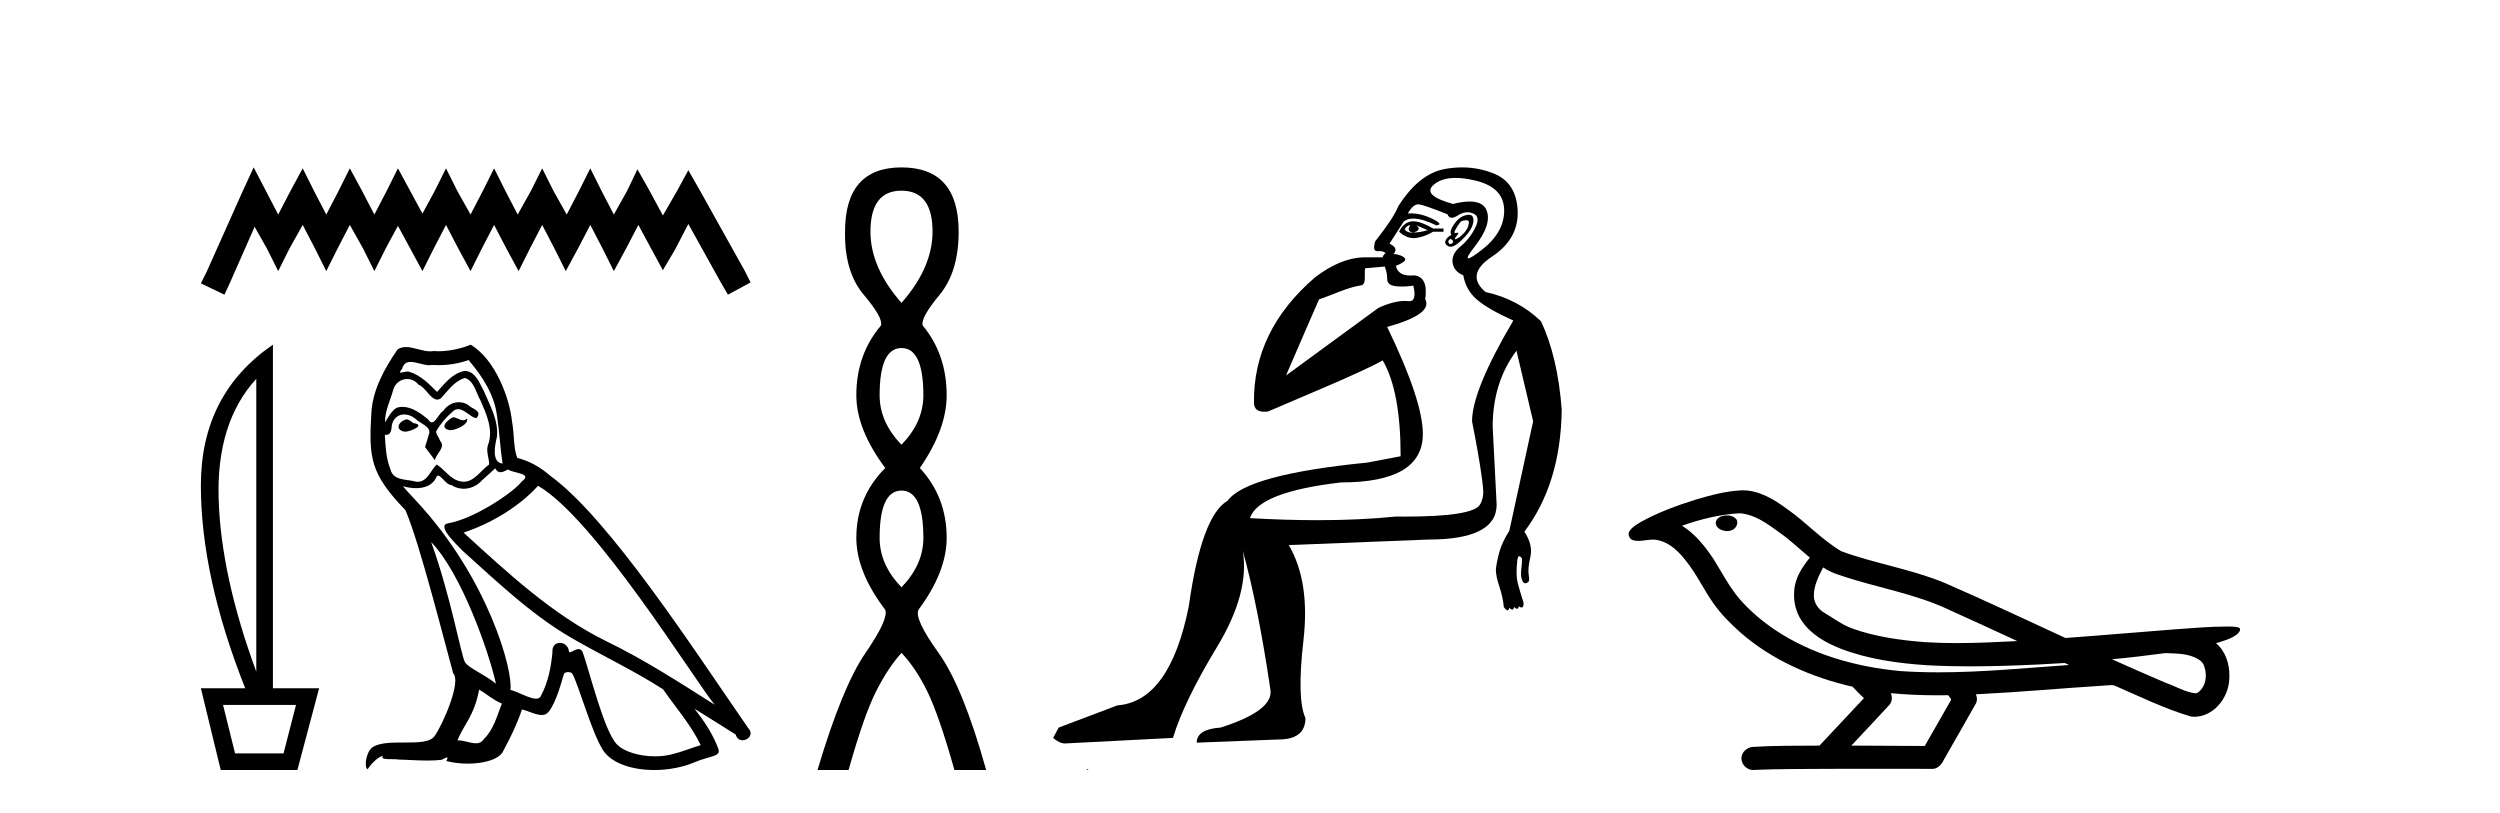
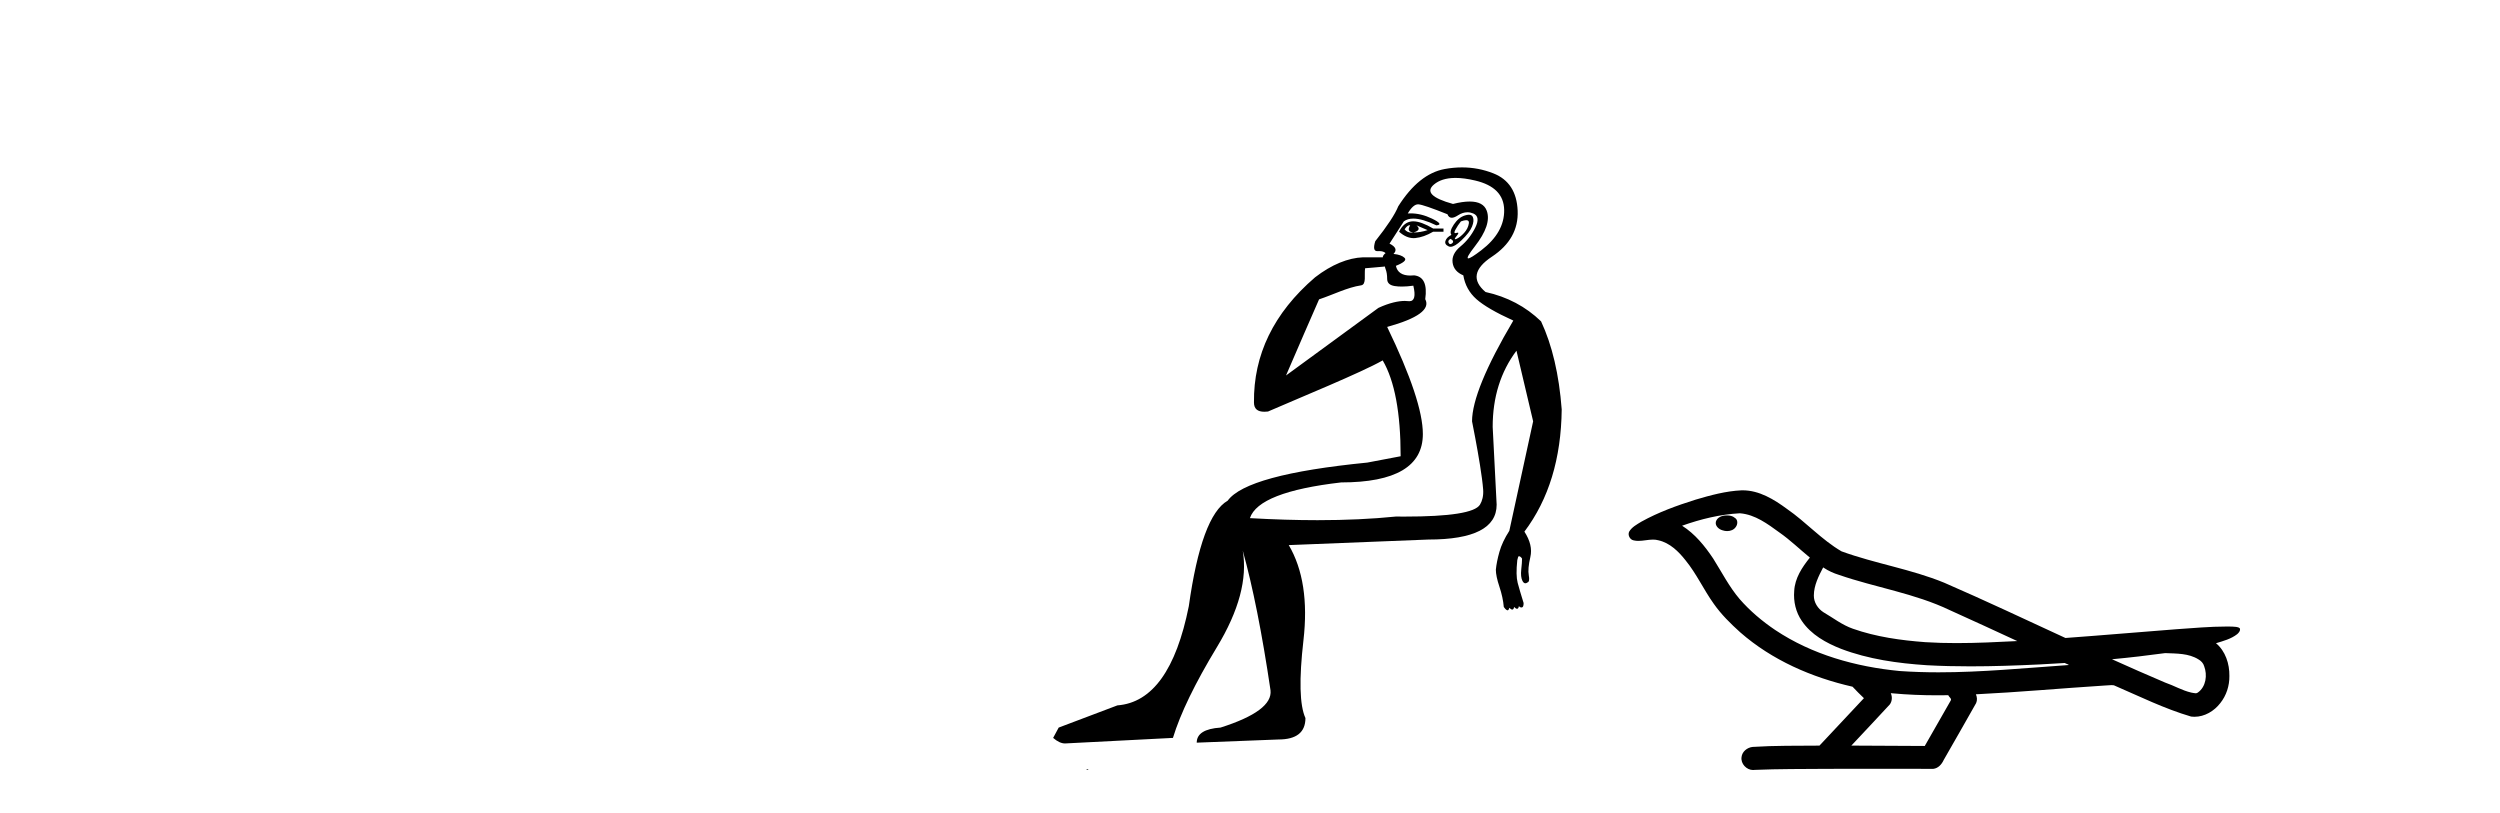
<svg xmlns="http://www.w3.org/2000/svg" width="126.0" height="41.0">
-   <path d="M 12.785 8.437 L 12.215 9.672 L 10.409 13.712 L 10.124 14.282 L 11.312 14.852 L 11.597 14.234 L 12.833 11.431 L 13.451 12.524 L 14.021 13.664 L 14.591 12.524 L 15.256 11.336 L 15.874 12.524 L 16.444 13.664 L 17.015 12.524 L 17.632 11.336 L 18.298 12.524 L 18.868 13.664 L 19.438 12.524 L 20.056 11.383 L 20.674 12.524 L 21.291 13.664 L 21.862 12.524 L 22.479 11.336 L 23.097 12.524 L 23.715 13.664 L 24.285 12.524 L 24.903 11.336 L 25.521 12.524 L 26.138 13.664 L 26.709 12.524 L 27.326 11.336 L 27.944 12.524 L 28.514 13.664 L 29.132 12.524 L 29.75 11.336 L 30.368 12.524 L 30.938 13.664 L 31.556 12.524 L 32.174 11.336 L 32.839 12.571 L 33.409 13.617 L 34.027 12.571 L 34.692 11.288 L 36.355 14.282 L 36.688 14.852 L 37.828 14.234 L 37.543 13.664 L 35.262 9.577 L 34.692 8.579 L 34.122 9.625 L 33.409 10.86 L 32.744 9.625 L 32.126 8.532 L 31.603 9.625 L 30.938 10.813 L 30.32 9.625 L 29.75 8.484 L 29.18 9.625 L 28.562 10.813 L 27.897 9.625 L 27.326 8.484 L 26.756 9.625 L 26.091 10.813 L 25.473 9.625 L 24.903 8.484 L 24.333 9.625 L 23.715 10.813 L 23.05 9.625 L 22.479 8.484 L 21.909 9.625 L 21.291 10.765 L 20.674 9.625 L 20.056 8.484 L 19.486 9.625 L 18.868 10.813 L 18.25 9.625 L 17.632 8.484 L 17.062 9.625 L 16.444 10.813 L 15.827 9.625 L 15.256 8.484 L 14.639 9.625 L 14.021 10.813 L 13.403 9.625 L 12.785 8.437 Z" style="fill:#000000;stroke:none" />
-   <path d="M 12.917 19.093 L 12.917 33.851 Q 11.148 29.056 11.02 25.18 Q 10.892 21.305 12.917 19.093 ZM 14.919 35.527 L 14.291 37.971 L 11.847 37.971 L 11.241 35.527 ZM 13.755 17.371 Q 10.124 19.861 10.124 24.459 Q 10.124 29.056 12.359 34.689 L 10.124 34.689 L 11.125 38.809 L 14.989 38.809 L 16.083 34.689 L 13.755 34.689 L 13.755 17.371 Z" style="fill:#000000;stroke:none" />
-   <path d="M 22.828 21.029 C 22.506 21.184 22.113 21.613 22.709 21.684 C 22.995 21.672 23.65 21.374 23.531 21.1 L 23.531 21.1 C 23.469 21.159 23.406 21.18 23.343 21.18 C 23.174 21.18 23.001 21.029 22.828 21.029 ZM 20.48 21.136 C 20.087 21.231 19.884 21.66 20.385 21.756 C 20.393 21.756 20.402 21.757 20.411 21.757 C 20.699 21.757 21.484 21.408 20.838 21.327 C 20.731 21.255 20.623 21.136 20.48 21.136 ZM 23.614 18.145 C 24.317 18.967 24.937 19.921 25.056 21.017 C 25.175 21.803 25.211 22.59 25.33 23.364 C 24.77 23.317 24.937 22.447 25.044 22.03 C 25.139 21.208 24.699 20.445 24.389 19.718 C 24.174 19.325 23.972 18.705 23.424 18.693 C 22.816 18.801 22.423 19.313 22.029 19.754 C 21.624 19.349 21.195 18.908 20.635 18.741 C 20.606 18.73 20.573 18.726 20.538 18.726 C 20.413 18.726 20.266 18.781 20.198 18.781 C 20.14 18.781 20.141 18.74 20.266 18.586 C 20.341 18.319 20.499 18.24 20.693 18.24 C 20.977 18.24 21.339 18.408 21.645 18.408 C 21.691 18.408 21.736 18.404 21.779 18.395 C 21.88 18.401 21.981 18.404 22.081 18.404 C 22.602 18.404 23.125 18.325 23.614 18.145 ZM 23.424 19.051 C 23.888 19.17 23.996 19.813 24.222 20.195 C 24.508 20.862 24.853 21.589 24.627 22.34 C 24.448 22.697 24.675 23.15 24.651 23.412 C 24.253 23.691 23.904 24.28 23.377 24.28 C 23.319 24.28 23.259 24.273 23.197 24.258 C 22.673 24.151 22.411 23.65 22.006 23.412 C 21.712 23.695 21.539 24.282 21.056 24.282 C 20.989 24.282 20.917 24.271 20.838 24.246 C 20.397 24.151 19.813 24.199 19.682 23.662 C 19.455 23.114 19.432 22.506 19.396 21.911 L 19.396 21.911 C 19.422 21.916 19.446 21.918 19.469 21.918 C 19.71 21.918 19.732 21.638 19.753 21.398 C 19.846 21.049 20.096 20.888 20.373 20.888 C 20.561 20.888 20.76 20.961 20.933 21.1 C 21.136 21.327 21.755 21.505 21.624 21.863 C 21.565 22.077 21.493 22.304 21.422 22.53 L 21.922 23.198 C 21.97 22.852 22.482 22.566 22.184 22.22 C 22.137 22.066 21.958 21.863 21.982 21.744 C 22.196 21.362 22.482 21.029 22.816 20.743 C 22.906 20.655 22.997 20.621 23.089 20.621 C 23.409 20.621 23.73 21.039 24.007 21.077 C 24.281 20.779 23.984 20.659 23.71 20.505 C 23.54 20.344 23.335 20.271 23.13 20.271 C 22.832 20.271 22.535 20.427 22.351 20.695 C 22.125 20.831 21.967 21.284 21.768 21.284 C 21.706 21.284 21.639 21.239 21.565 21.124 C 21.201 20.833 20.765 20.506 20.288 20.506 C 20.218 20.506 20.147 20.513 20.075 20.528 C 19.738 20.598 19.435 21.28 19.409 21.28 C 19.409 21.28 19.408 21.28 19.408 21.279 C 19.396 20.719 19.658 20.219 19.813 19.67 C 19.899 19.31 20.208 19.102 20.523 19.102 C 20.729 19.102 20.937 19.191 21.088 19.384 C 21.443 19.516 21.703 20.139 22.036 20.139 C 22.095 20.139 22.156 20.12 22.22 20.076 C 22.589 19.682 22.887 19.218 23.424 19.051 ZM 21.731 27.321 C 23.245 28.882 24.639 32.838 24.996 34.458 C 24.413 33.982 23.614 33.672 23.435 33.374 C 23.245 33.064 22.72 30.049 21.731 27.321 ZM 27.118 24.484 C 29.977 26.129 34.958 34.22 36.019 35.519 C 34.231 34.387 32.468 33.243 30.549 32.313 C 27.856 30.991 25.557 28.846 23.364 26.844 C 25.175 26.236 26.474 25.211 27.118 24.484 ZM 24.15 34.756 C 24.532 34.983 24.877 35.292 25.294 35.459 C 25.044 36.079 24.889 36.77 24.377 37.258 C 24.281 37.413 24.143 37.462 23.986 37.462 C 23.715 37.462 23.386 37.316 23.111 37.316 C 23.091 37.316 23.073 37.317 23.054 37.318 C 23.388 36.484 23.888 36.115 24.15 34.756 ZM 24.961 23.603 C 25.033 23.752 25.125 23.801 25.223 23.801 C 25.351 23.801 25.489 23.716 25.604 23.662 C 25.89 23.865 26.879 23.841 26.295 24.27 C 25.926 24.77 23.952 26.135 22.58 26.376 C 21.988 26.48 22.983 27.416 23.304 27.749 C 25.163 29.418 26.986 31.181 29.215 32.385 C 30.609 33.171 32.075 33.874 33.421 34.744 C 34.065 35.674 34.827 36.532 35.316 37.556 C 34.827 37.699 34.351 37.902 33.85 38.021 C 33.586 38.088 33.3 38.119 33.013 38.119 C 32.226 38.119 31.435 37.884 31.086 37.509 C 30.442 36.83 29.739 33.934 29.37 32.873 C 29.317 32.754 29.243 32.714 29.162 32.714 C 29.001 32.714 28.814 32.872 28.722 32.872 C 28.703 32.872 28.688 32.865 28.679 32.85 C 28.655 32.556 28.429 32.401 28.218 32.401 C 28.009 32.401 27.815 32.553 27.844 32.873 C 27.773 33.624 27.63 34.375 27.272 35.054 C 27.229 35.17 27.137 35.214 27.017 35.214 C 26.678 35.214 26.11 34.865 25.723 34.768 C 25.878 33.851 24.627 29.156 20.957 25.223 C 20.829 25.084 20.269 24.495 20.318 24.495 C 20.324 24.495 20.338 24.503 20.361 24.52 C 20.549 24.569 20.761 24.603 20.97 24.603 C 21.372 24.603 21.766 24.479 21.97 24.103 C 22.001 24.01 22.04 23.974 22.085 23.974 C 22.248 23.974 22.495 24.449 22.756 24.449 C 22.946 24.575 23.157 24.633 23.368 24.633 C 23.714 24.633 24.056 24.477 24.293 24.21 C 24.52 24.008 24.734 23.805 24.961 23.603 ZM 23.721 17.371 C 23.347 17.537 22.691 17.703 22.102 17.703 C 22.017 17.703 21.932 17.7 21.851 17.692 C 21.795 17.702 21.738 17.707 21.681 17.707 C 21.28 17.707 20.848 17.491 20.46 17.491 C 20.312 17.491 20.17 17.523 20.039 17.609 C 19.384 18.562 18.788 19.623 18.717 20.802 C 18.586 23.066 18.645 23.853 20.433 25.712 C 21.136 27.309 22.446 32.516 22.84 33.934 C 23.269 34.339 22.303 36.555 21.898 37.104 C 21.678 37.407 21.097 37.422 20.473 37.422 C 20.405 37.422 20.337 37.422 20.268 37.422 C 19.707 37.422 19.139 37.434 18.788 37.652 C 18.455 37.866 18.335 38.665 18.526 38.772 C 18.705 38.498 19.062 38.128 19.313 38.093 L 19.313 38.093 C 19.074 38.343 19.908 38.224 20.087 38.283 C 20.569 38.291 21.056 38.332 21.546 38.332 C 21.782 38.332 22.019 38.322 22.256 38.295 C 22.363 38.248 22.478 38.175 22.528 38.175 C 22.567 38.175 22.567 38.219 22.494 38.355 C 22.831 38.443 23.21 38.487 23.581 38.487 C 24.414 38.487 25.205 38.264 25.378 37.819 C 25.735 37.163 26.069 36.472 26.307 35.757 C 26.611 35.822 26.994 36.036 27.301 36.036 C 27.39 36.036 27.474 36.017 27.546 35.972 C 27.88 35.745 28.226 34.685 28.416 33.982 C 28.435 33.909 28.534 33.873 28.634 33.873 C 28.731 33.873 28.828 33.906 28.857 33.97 C 29.215 34.685 29.811 36.877 30.383 37.795 C 30.814 38.475 31.86 38.809 32.973 38.809 C 33.674 38.809 34.401 38.677 35.018 38.414 C 35.792 38.081 36.364 38.152 36.198 37.723 C 35.935 37.008 35.483 36.329 35.006 35.721 L 35.006 35.721 C 35.697 36.15 36.388 36.591 37.079 37.02 C 37.136 37.228 37.28 37.31 37.426 37.31 C 37.708 37.31 38.001 37.004 37.711 36.698 C 35.006 32.79 30.704 26.129 27.725 23.972 C 27.249 23.555 26.689 23.233 26.069 23.078 C 25.866 22.554 25.926 21.851 25.807 21.255 C 25.688 20.076 24.973 18.121 23.721 17.371 Z" style="fill:#000000;stroke:none" />
-   <path d="M 45.435 9.61 Q 47 9.61 47 11.673 Q 47 13.487 45.435 15.265 Q 43.871 13.487 43.871 11.673 Q 43.871 9.61 45.435 9.61 ZM 45.435 17.541 Q 46.538 17.541 46.538 19.924 Q 46.538 21.276 45.435 22.414 Q 44.333 21.276 44.333 19.924 Q 44.333 17.541 45.435 17.541 ZM 45.435 24.726 Q 46.538 24.726 46.538 27.108 Q 46.538 28.46 45.435 29.598 Q 44.333 28.46 44.333 27.108 Q 44.333 24.726 45.435 24.726 ZM 45.435 8.437 Q 42.59 8.437 42.59 11.673 Q 42.555 13.7 43.533 14.856 Q 44.511 16.012 44.404 16.403 Q 43.159 17.862 43.159 19.924 Q 43.159 21.631 44.617 23.588 Q 43.159 25.046 43.159 27.108 Q 43.159 28.816 44.617 30.736 Q 44.795 31.198 43.622 32.906 Q 42.448 34.613 41.203 38.809 L 42.768 38.809 Q 43.55 36.035 44.155 34.844 Q 44.76 33.652 45.435 32.906 Q 46.147 33.652 46.734 34.844 Q 47.32 36.035 48.103 38.809 L 49.703 38.809 Q 48.53 34.613 47.303 32.906 Q 46.076 31.198 46.289 30.736 Q 47.712 28.816 47.712 27.108 Q 47.712 25.046 46.36 23.588 Q 47.712 21.631 47.712 19.924 Q 47.712 17.862 46.502 16.403 Q 46.396 16.012 47.356 14.856 Q 48.316 13.7 48.316 11.673 Q 48.316 8.437 45.435 8.437 Z" style="fill:#000000;stroke:none" />
  <path d="M 71.037 11.353 C 71.039 11.353 71.04 11.353 71.041 11.353 C 71.052 11.353 71.062 11.355 71.072 11.358 C 70.939 11.572 70.992 11.692 71.232 11.718 C 71.525 11.638 71.579 11.518 71.392 11.358 L 71.392 11.358 C 71.579 11.438 71.766 11.518 71.952 11.598 C 71.712 11.678 71.472 11.718 71.232 11.718 C 71.201 11.723 71.171 11.725 71.142 11.725 C 70.998 11.725 70.881 11.67 70.792 11.558 C 70.883 11.421 70.965 11.353 71.037 11.353 ZM 71.227 11.155 C 71.201 11.155 71.176 11.156 71.152 11.158 C 70.886 11.185 70.672 11.358 70.513 11.678 C 70.752 11.894 70.998 12.002 71.248 12.002 C 71.276 12.002 71.304 12.001 71.332 11.998 C 71.612 11.971 71.912 11.865 72.232 11.678 L 72.752 11.678 L 72.752 11.518 L 72.232 11.518 C 71.821 11.277 71.487 11.155 71.23 11.155 C 71.229 11.155 71.228 11.155 71.227 11.155 ZM 73.897 11.097 C 74.003 11.097 74.048 11.151 74.031 11.258 C 74.005 11.432 73.925 11.591 73.792 11.738 C 73.658 11.885 73.531 11.985 73.411 12.038 C 73.379 12.052 73.356 12.059 73.341 12.059 C 73.3 12.059 73.323 12.005 73.411 11.898 C 73.506 11.783 73.526 11.725 73.472 11.725 C 73.457 11.725 73.437 11.729 73.411 11.738 C 73.386 11.747 73.365 11.751 73.348 11.751 C 73.288 11.751 73.289 11.693 73.352 11.578 C 73.432 11.431 73.524 11.291 73.631 11.158 C 73.741 11.118 73.829 11.098 73.894 11.097 C 73.895 11.097 73.896 11.097 73.897 11.097 ZM 73.112 12.038 C 73.245 12.118 73.272 12.191 73.192 12.258 C 73.155 12.288 73.123 12.303 73.095 12.303 C 73.061 12.303 73.033 12.281 73.012 12.238 C 72.972 12.158 73.005 12.091 73.112 12.038 ZM 74.029 10.823 C 73.973 10.823 73.907 10.835 73.831 10.859 C 73.618 10.925 73.432 11.078 73.272 11.318 C 73.112 11.558 73.071 11.731 73.151 11.838 C 72.991 11.918 72.892 12.018 72.852 12.138 C 72.812 12.258 72.865 12.351 73.012 12.418 C 73.041 12.431 73.073 12.438 73.108 12.438 C 73.246 12.438 73.427 12.331 73.651 12.118 C 73.931 11.852 74.111 11.618 74.191 11.418 C 74.271 11.218 74.284 11.058 74.231 10.938 C 74.198 10.863 74.133 10.825 74.037 10.823 C 74.035 10.823 74.032 10.823 74.029 10.823 ZM 73.358 8.967 C 73.649 8.967 73.98 9.011 74.351 9.099 C 75.311 9.326 75.797 9.819 75.81 10.578 C 75.824 11.338 75.437 12.018 74.651 12.618 C 74.297 12.888 74.081 13.023 74.002 13.023 C 73.906 13.023 74.016 12.821 74.331 12.418 C 74.904 11.685 75.104 11.085 74.931 10.619 C 74.817 10.311 74.531 10.157 74.073 10.157 C 73.838 10.157 73.557 10.197 73.231 10.279 C 72.165 9.985 71.845 9.659 72.272 9.299 C 72.525 9.086 72.872 8.975 73.313 8.968 C 73.328 8.968 73.343 8.967 73.358 8.967 ZM 69.801 13.433 C 69.804 13.471 69.814 13.512 69.833 13.558 C 69.886 13.691 69.913 13.858 69.913 14.058 C 69.913 14.258 70.039 14.377 70.292 14.417 C 70.401 14.434 70.521 14.443 70.653 14.443 C 70.826 14.443 71.02 14.428 71.232 14.398 L 71.232 14.398 C 71.356 14.92 71.289 15.181 71.031 15.181 C 71.012 15.181 70.993 15.18 70.972 15.177 C 70.921 15.17 70.864 15.167 70.801 15.167 C 70.487 15.167 70.031 15.258 69.473 15.517 L 64.815 18.924 C 65.46 17.419 66.024 16.136 66.481 15.088 C 67.206 14.846 67.901 14.487 68.601 14.381 C 68.88 14.339 68.748 13.834 68.802 13.52 C 68.874 13.519 69.434 13.464 69.801 13.433 ZM 71.471 10.298 C 71.473 10.298 71.474 10.298 71.476 10.298 C 71.481 10.298 71.487 10.298 71.492 10.299 C 71.665 10.312 72.152 10.479 72.952 10.799 C 72.996 10.916 73.068 10.975 73.169 10.975 C 73.251 10.975 73.352 10.936 73.471 10.859 C 73.636 10.751 73.799 10.698 73.959 10.698 C 74.057 10.698 74.155 10.718 74.251 10.758 C 74.504 10.865 74.538 11.105 74.351 11.479 C 74.165 11.852 73.918 12.165 73.612 12.418 C 73.305 12.671 73.171 12.944 73.211 13.237 C 73.251 13.531 73.431 13.744 73.751 13.878 C 73.831 14.357 74.051 14.757 74.411 15.077 C 74.771 15.397 75.391 15.757 76.271 16.157 C 74.884 18.503 74.191 20.195 74.191 21.235 C 74.191 21.235 74.264 21.594 74.357 22.096 C 74.505 22.887 74.704 24.031 74.751 24.674 C 74.774 24.993 74.703 25.25 74.591 25.434 C 74.345 25.838 73.076 26.036 70.798 26.036 C 70.653 26.036 70.505 26.035 70.353 26.034 C 69.149 26.156 67.833 26.217 66.403 26.217 C 65.331 26.217 64.195 26.182 62.995 26.114 C 63.288 25.234 64.821 24.634 67.593 24.314 C 70.339 24.314 71.712 23.501 71.712 21.875 C 71.712 20.755 71.112 18.956 69.913 16.477 C 71.459 16.05 72.099 15.584 71.832 15.077 C 71.939 14.331 71.752 13.931 71.272 13.878 C 71.206 13.884 71.142 13.888 71.083 13.888 C 70.666 13.888 70.423 13.724 70.353 13.398 C 70.752 13.238 70.899 13.104 70.792 12.998 C 70.685 12.891 70.499 12.825 70.232 12.798 C 70.419 12.611 70.352 12.438 70.032 12.278 L 70.752 11.158 C 70.877 11.064 71.037 11.017 71.232 11.017 C 71.534 11.017 71.921 11.131 72.392 11.358 C 72.658 11.332 72.585 11.218 72.172 11.018 C 71.807 10.842 71.448 10.754 71.093 10.754 C 71.046 10.754 70.999 10.755 70.952 10.758 C 71.131 10.451 71.305 10.298 71.471 10.298 ZM 73.686 8.437 C 73.4 8.437 73.109 8.464 72.811 8.519 C 71.945 8.679 71.165 9.305 70.472 10.398 C 70.312 10.798 69.926 11.385 69.313 12.158 C 69.21 12.492 69.244 12.658 69.413 12.658 C 69.419 12.658 69.426 12.658 69.433 12.658 C 69.46 12.656 69.485 12.655 69.509 12.655 C 69.656 12.655 69.764 12.689 69.833 12.758 C 69.744 12.824 69.696 12.896 69.691 12.971 L 68.702 12.968 C 67.949 12.995 67.112 13.333 66.279 13.978 C 64.183 15.778 63.173 17.894 63.2 20.286 C 63.2 20.609 63.384 20.752 63.725 20.752 C 63.782 20.752 63.842 20.748 63.907 20.741 C 65.451 20.068 68.613 18.777 69.688 18.164 C 70.291 19.195 70.592 20.806 70.592 22.995 L 68.913 23.314 C 64.861 23.714 62.515 24.354 61.875 25.234 C 60.995 25.74 60.342 27.513 59.916 30.552 C 59.276 33.751 58.076 35.417 56.317 35.551 L 53.358 36.67 L 53.078 37.19 C 53.291 37.376 53.491 37.47 53.678 37.47 L 59.116 37.19 C 59.489 35.964 60.229 34.438 61.335 32.611 C 62.441 30.785 62.875 29.166 62.635 27.753 L 62.635 27.753 C 63.141 29.566 63.608 31.912 64.034 34.791 C 64.114 35.484 63.275 36.111 61.515 36.67 C 60.715 36.724 60.315 36.977 60.315 37.43 L 64.434 37.27 C 65.341 37.27 65.794 36.91 65.794 36.19 C 65.501 35.55 65.467 34.244 65.694 32.272 C 65.92 30.299 65.674 28.699 64.954 27.473 L 71.992 27.193 C 74.284 27.193 75.431 26.607 75.431 25.434 L 75.231 21.515 C 75.231 20.022 75.631 18.742 76.43 17.676 L 77.27 21.235 L 76.07 26.753 C 75.83 27.127 75.664 27.48 75.571 27.813 C 75.477 28.146 75.417 28.446 75.391 28.713 C 75.391 28.926 75.451 29.212 75.571 29.572 C 75.691 29.932 75.764 30.272 75.791 30.592 C 75.844 30.672 75.897 30.725 75.951 30.752 C 75.961 30.757 75.972 30.76 75.981 30.76 C 76.019 30.76 76.049 30.718 76.07 30.632 C 76.131 30.693 76.18 30.723 76.219 30.723 C 76.265 30.723 76.296 30.679 76.31 30.592 C 76.371 30.653 76.421 30.683 76.459 30.683 C 76.506 30.683 76.536 30.64 76.551 30.552 C 76.593 30.595 76.636 30.616 76.678 30.616 C 76.689 30.616 76.7 30.615 76.711 30.612 C 76.764 30.599 76.79 30.526 76.79 30.392 C 76.657 29.966 76.557 29.626 76.49 29.373 C 76.424 29.119 76.417 28.739 76.471 28.233 C 76.497 28.099 76.524 28.033 76.551 28.033 C 76.604 28.033 76.657 28.073 76.711 28.153 C 76.711 28.286 76.697 28.473 76.67 28.713 C 76.644 28.953 76.664 29.139 76.73 29.273 C 76.772 29.356 76.821 29.398 76.879 29.398 C 76.913 29.398 76.95 29.383 76.99 29.353 C 77.07 29.326 77.09 29.206 77.05 28.993 C 77.01 28.779 77.037 28.473 77.13 28.073 C 77.224 27.673 77.123 27.247 76.83 26.794 C 78.056 25.167 78.683 23.114 78.71 20.635 C 78.577 18.876 78.23 17.396 77.67 16.197 C 76.897 15.45 75.964 14.957 74.871 14.717 C 74.178 14.131 74.285 13.538 75.191 12.938 C 76.097 12.338 76.53 11.565 76.49 10.619 C 76.45 9.672 76.044 9.046 75.271 8.739 C 74.764 8.538 74.236 8.437 73.688 8.437 C 73.688 8.437 73.687 8.437 73.686 8.437 ZM 54.772 38.759 C 54.769 38.775 54.773 38.793 54.772 38.809 C 54.782 38.809 54.79 38.809 54.797 38.809 C 54.817 38.809 54.83 38.809 54.849 38.809 C 54.856 38.809 54.864 38.809 54.873 38.809 C 54.844 38.787 54.799 38.78 54.772 38.759 Z" style="fill:#000000;stroke:none" />
  <path d="M 87.04 25.978 C 87.027 25.978 87.015 25.978 87.002 25.979 C 86.792 25.98 86.549 26.069 86.482 26.287 C 86.426 26.499 86.627 26.678 86.814 26.727 C 86.888 26.753 86.968 26.767 87.048 26.767 C 87.219 26.767 87.388 26.704 87.485 26.558 C 87.586 26.425 87.598 26.192 87.435 26.1 C 87.328 26.003 87.181 25.978 87.04 25.978 ZM 91.888 28.597 L 91.903 28.606 L 91.912 28.613 C 92.15 28.771 92.41 28.89 92.684 28.974 C 94.534 29.614 96.505 29.904 98.28 30.756 C 99.414 31.266 100.542 31.788 101.671 32.31 C 100.652 32.362 99.631 32.412 98.611 32.412 C 98.086 32.412 97.561 32.399 97.036 32.365 C 95.802 32.273 94.559 32.1 93.389 31.689 C 92.848 31.503 92.393 31.142 91.905 30.859 C 91.618 30.676 91.412 30.358 91.418 30.011 C 91.421 29.504 91.658 29.036 91.888 28.597 ZM 87.69 25.869 L 87.707 25.871 L 87.709 25.871 C 88.462 25.936 89.089 26.406 89.681 26.836 C 90.228 27.217 90.703 27.682 91.218 28.103 C 90.826 28.588 90.459 29.144 90.428 29.788 C 90.384 30.315 90.509 30.857 90.811 31.294 C 91.276 31.984 92.035 32.405 92.794 32.703 C 94.17 33.226 95.645 33.43 97.108 33.527 C 97.841 33.568 98.574 33.584 99.307 33.584 C 100.462 33.584 101.618 33.543 102.772 33.489 C 103.203 33.468 103.634 33.443 104.064 33.415 C 104.11 33.449 104.363 33.521 104.223 33.521 C 104.221 33.521 104.219 33.521 104.217 33.521 C 102.048 33.671 99.875 33.885 97.7 33.885 C 97.046 33.885 96.392 33.865 95.738 33.819 C 93.534 33.607 91.33 32.993 89.473 31.754 C 88.812 31.308 88.197 30.79 87.673 30.187 C 87.148 29.569 86.775 28.835 86.344 28.15 C 85.92 27.516 85.428 26.907 84.777 26.496 C 85.715 26.162 86.694 25.923 87.69 25.869 ZM 109.122 32.917 L 109.133 32.917 C 109.698 32.942 110.308 32.922 110.803 33.233 C 110.936 33.31 111.048 33.425 111.09 33.578 C 111.259 34.022 111.184 34.61 110.776 34.901 C 110.741 34.931 110.7 34.941 110.658 34.941 C 110.586 34.941 110.507 34.913 110.438 34.906 C 109.978 34.8 109.566 34.552 109.12 34.4 C 108.223 34.018 107.332 33.627 106.444 33.226 C 107.339 33.143 108.232 33.038 109.122 32.917 ZM 95.295 34.936 C 95.314 34.937 95.333 34.939 95.352 34.941 C 96.118 35.013 96.888 35.043 97.657 35.043 C 97.835 35.043 98.013 35.041 98.191 35.038 C 98.225 35.126 98.374 35.208 98.32 35.301 C 97.883 36.066 97.445 36.831 97.008 37.597 C 95.775 37.586 94.541 37.581 93.307 37.578 C 93.953 36.886 94.607 36.202 95.246 35.504 C 95.366 35.343 95.378 35.116 95.295 34.936 ZM 87.829 24.712 C 87.81 24.712 87.791 24.712 87.771 24.713 C 86.981 24.749 86.211 24.96 85.456 25.183 C 84.518 25.478 83.584 25.815 82.724 26.293 C 82.499 26.433 82.24 26.565 82.106 26.803 C 82.032 26.977 82.149 27.2 82.337 27.235 C 82.417 27.254 82.496 27.261 82.576 27.261 C 82.82 27.261 83.066 27.196 83.31 27.196 C 83.402 27.196 83.494 27.205 83.585 27.231 C 84.16 27.36 84.602 27.795 84.954 28.243 C 85.504 28.917 85.866 29.722 86.372 30.428 C 86.751 30.969 87.223 31.433 87.712 31.873 C 89.31 33.271 91.309 34.141 93.368 34.61 C 93.55 34.811 93.748 34.998 93.942 35.188 C 93.195 35.985 92.448 36.782 91.701 37.579 C 90.576 37.589 89.449 37.572 88.326 37.645 C 88.059 37.677 87.804 37.877 87.774 38.155 C 87.723 38.49 88.024 38.809 88.355 38.809 C 88.384 38.809 88.414 38.807 88.443 38.802 C 89.65 38.751 90.86 38.76 92.068 38.75 C 92.719 38.747 93.37 38.746 94.021 38.746 C 95.16 38.746 96.299 38.749 97.438 38.75 C 97.687 38.723 97.867 38.516 97.964 38.3 C 98.507 37.345 99.061 36.394 99.597 35.435 C 99.66 35.295 99.647 35.13 99.585 34.993 C 101.741 34.887 103.891 34.691 106.044 34.553 C 106.168 34.553 106.296 34.53 106.42 34.53 C 106.461 34.53 106.501 34.532 106.54 34.539 C 107.825 35.093 109.089 35.721 110.435 36.116 C 110.491 36.123 110.546 36.126 110.601 36.126 C 111.112 36.126 111.594 35.838 111.9 35.44 C 112.21 35.055 112.368 34.562 112.361 34.069 C 112.37 33.459 112.164 32.816 111.686 32.418 C 112.055 32.306 112.448 32.203 112.755 31.961 C 112.835 31.893 112.931 31.779 112.887 31.668 C 112.786 31.576 112.628 31.598 112.501 31.58 C 112.408 31.578 112.316 31.577 112.223 31.577 C 111.377 31.577 110.533 31.656 109.69 31.713 C 107.826 31.856 105.963 32.019 104.098 32.154 C 102.067 31.217 100.041 30.26 97.991 29.37 C 96.317 28.682 94.508 28.406 92.813 27.788 C 91.805 27.2 91.022 26.312 90.065 25.651 C 89.411 25.17 88.667 24.712 87.829 24.712 Z" style="fill:#000000;stroke:none" />
</svg>